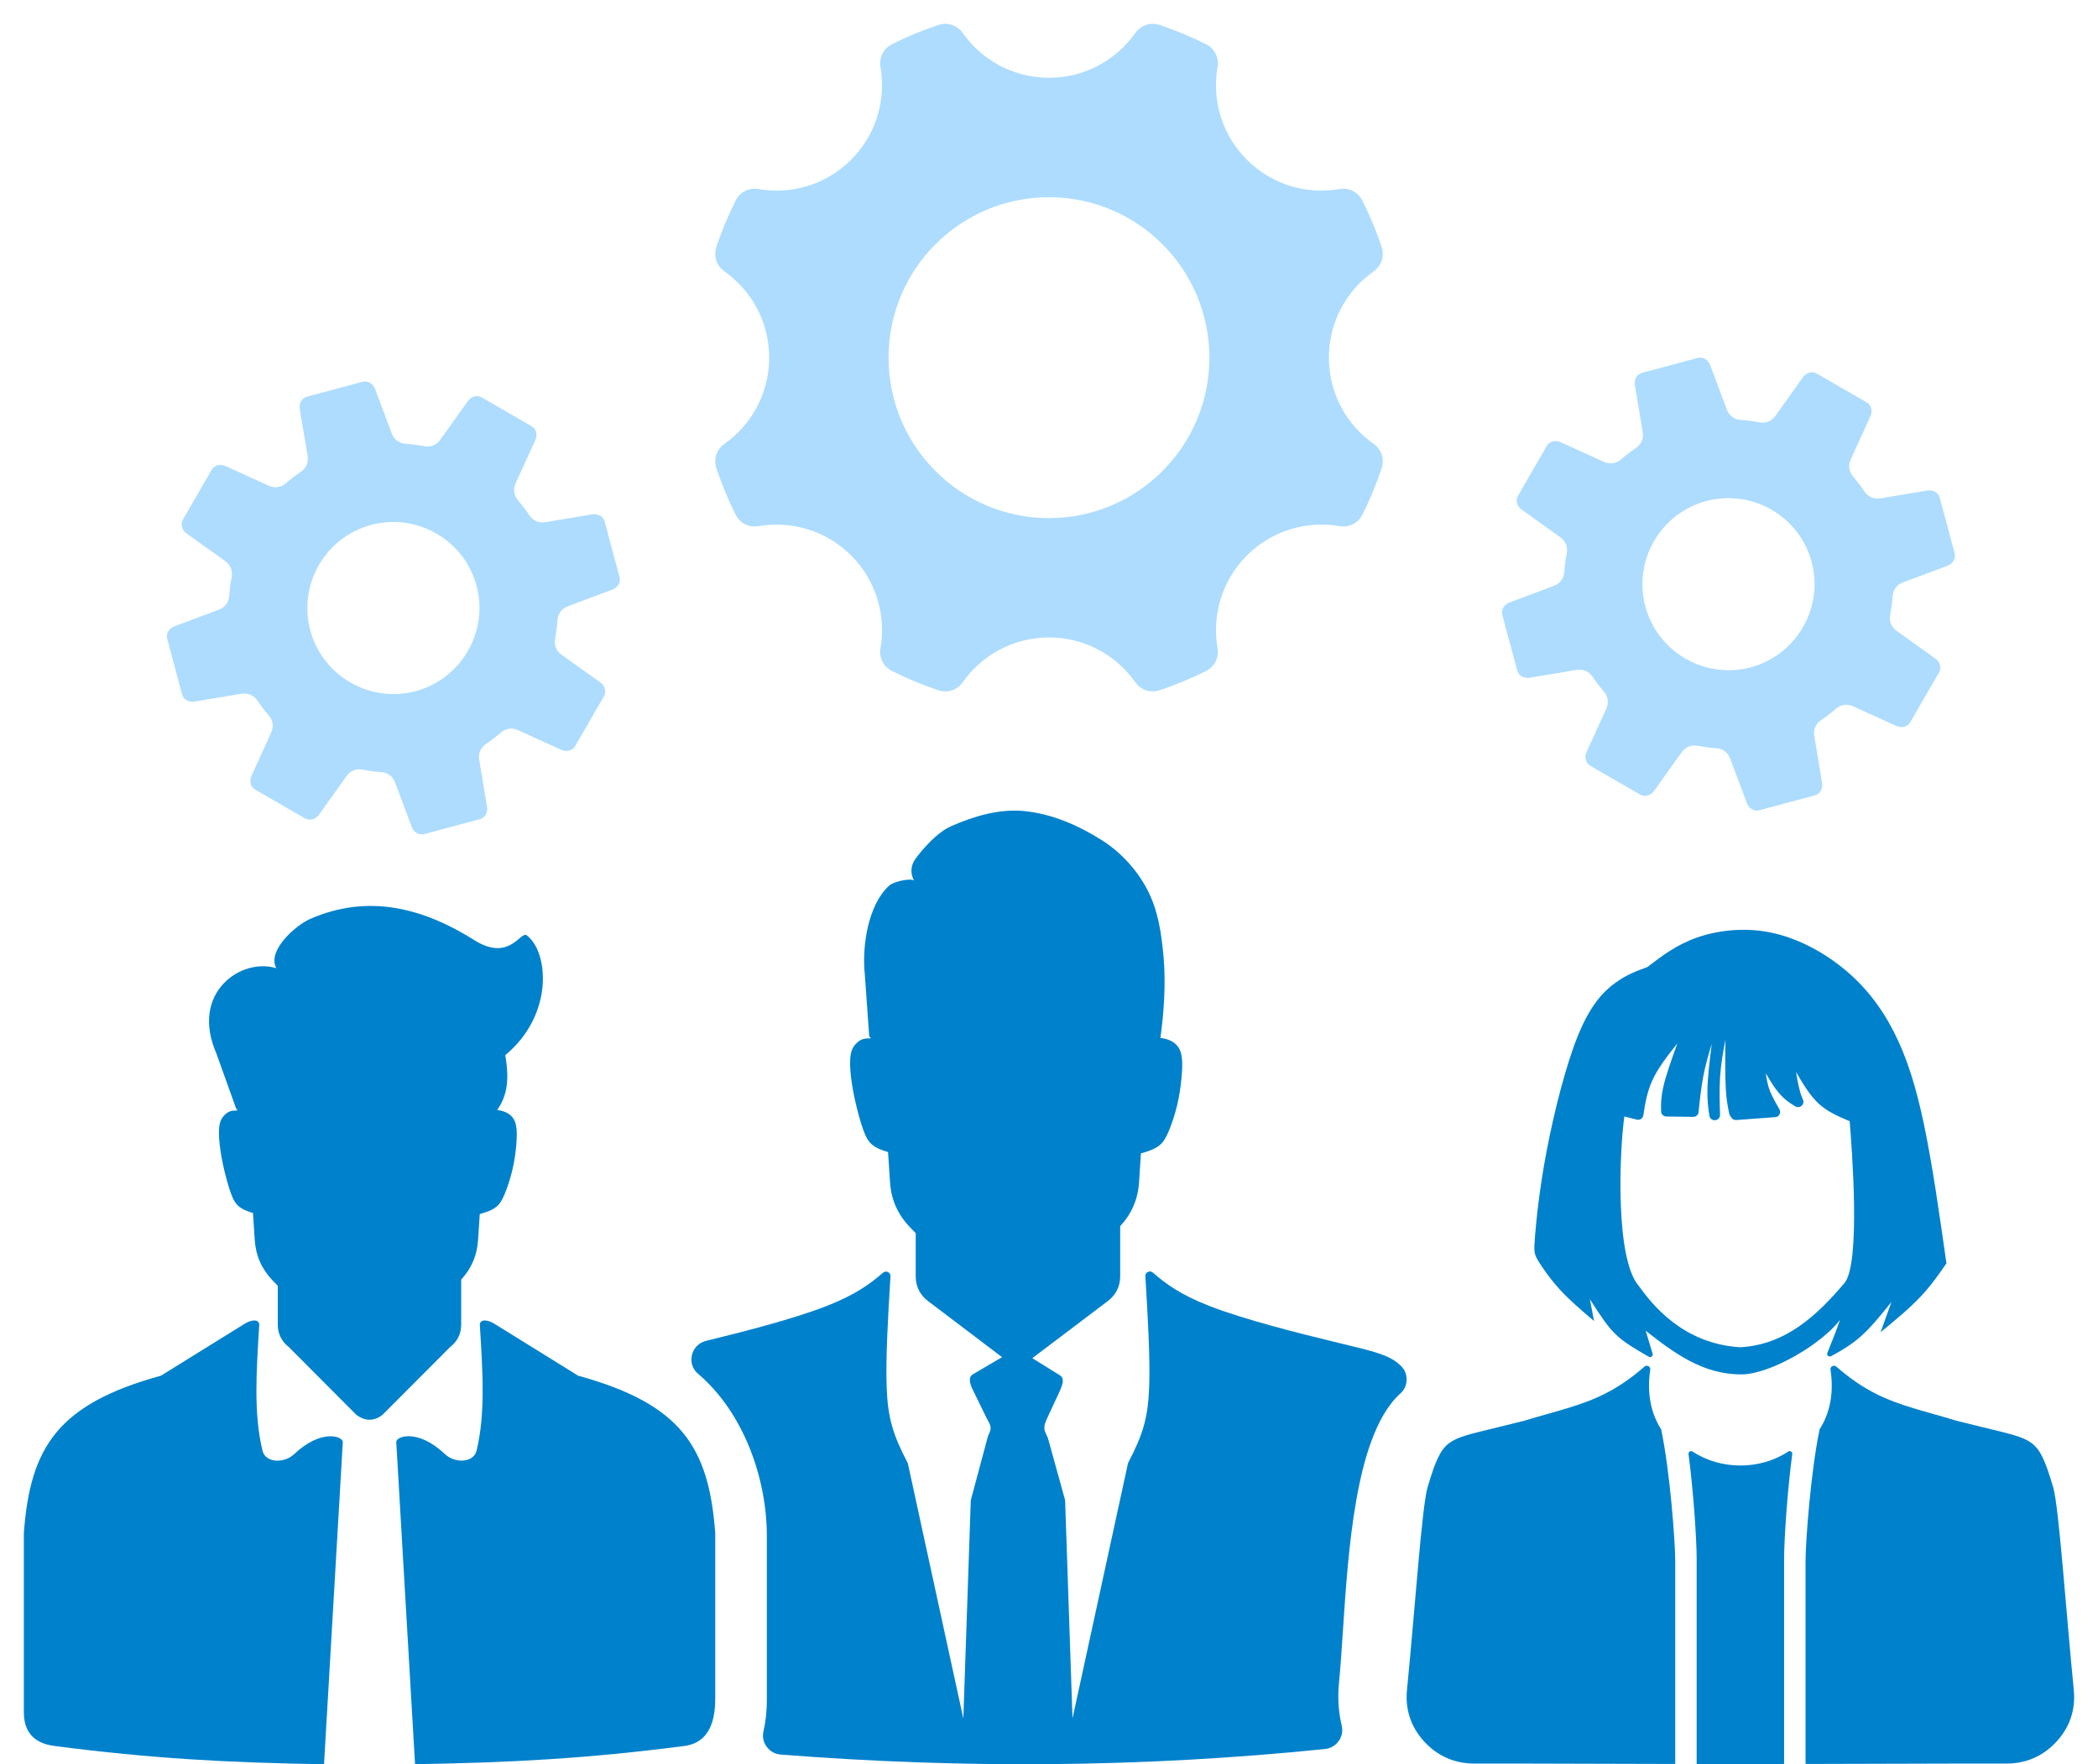
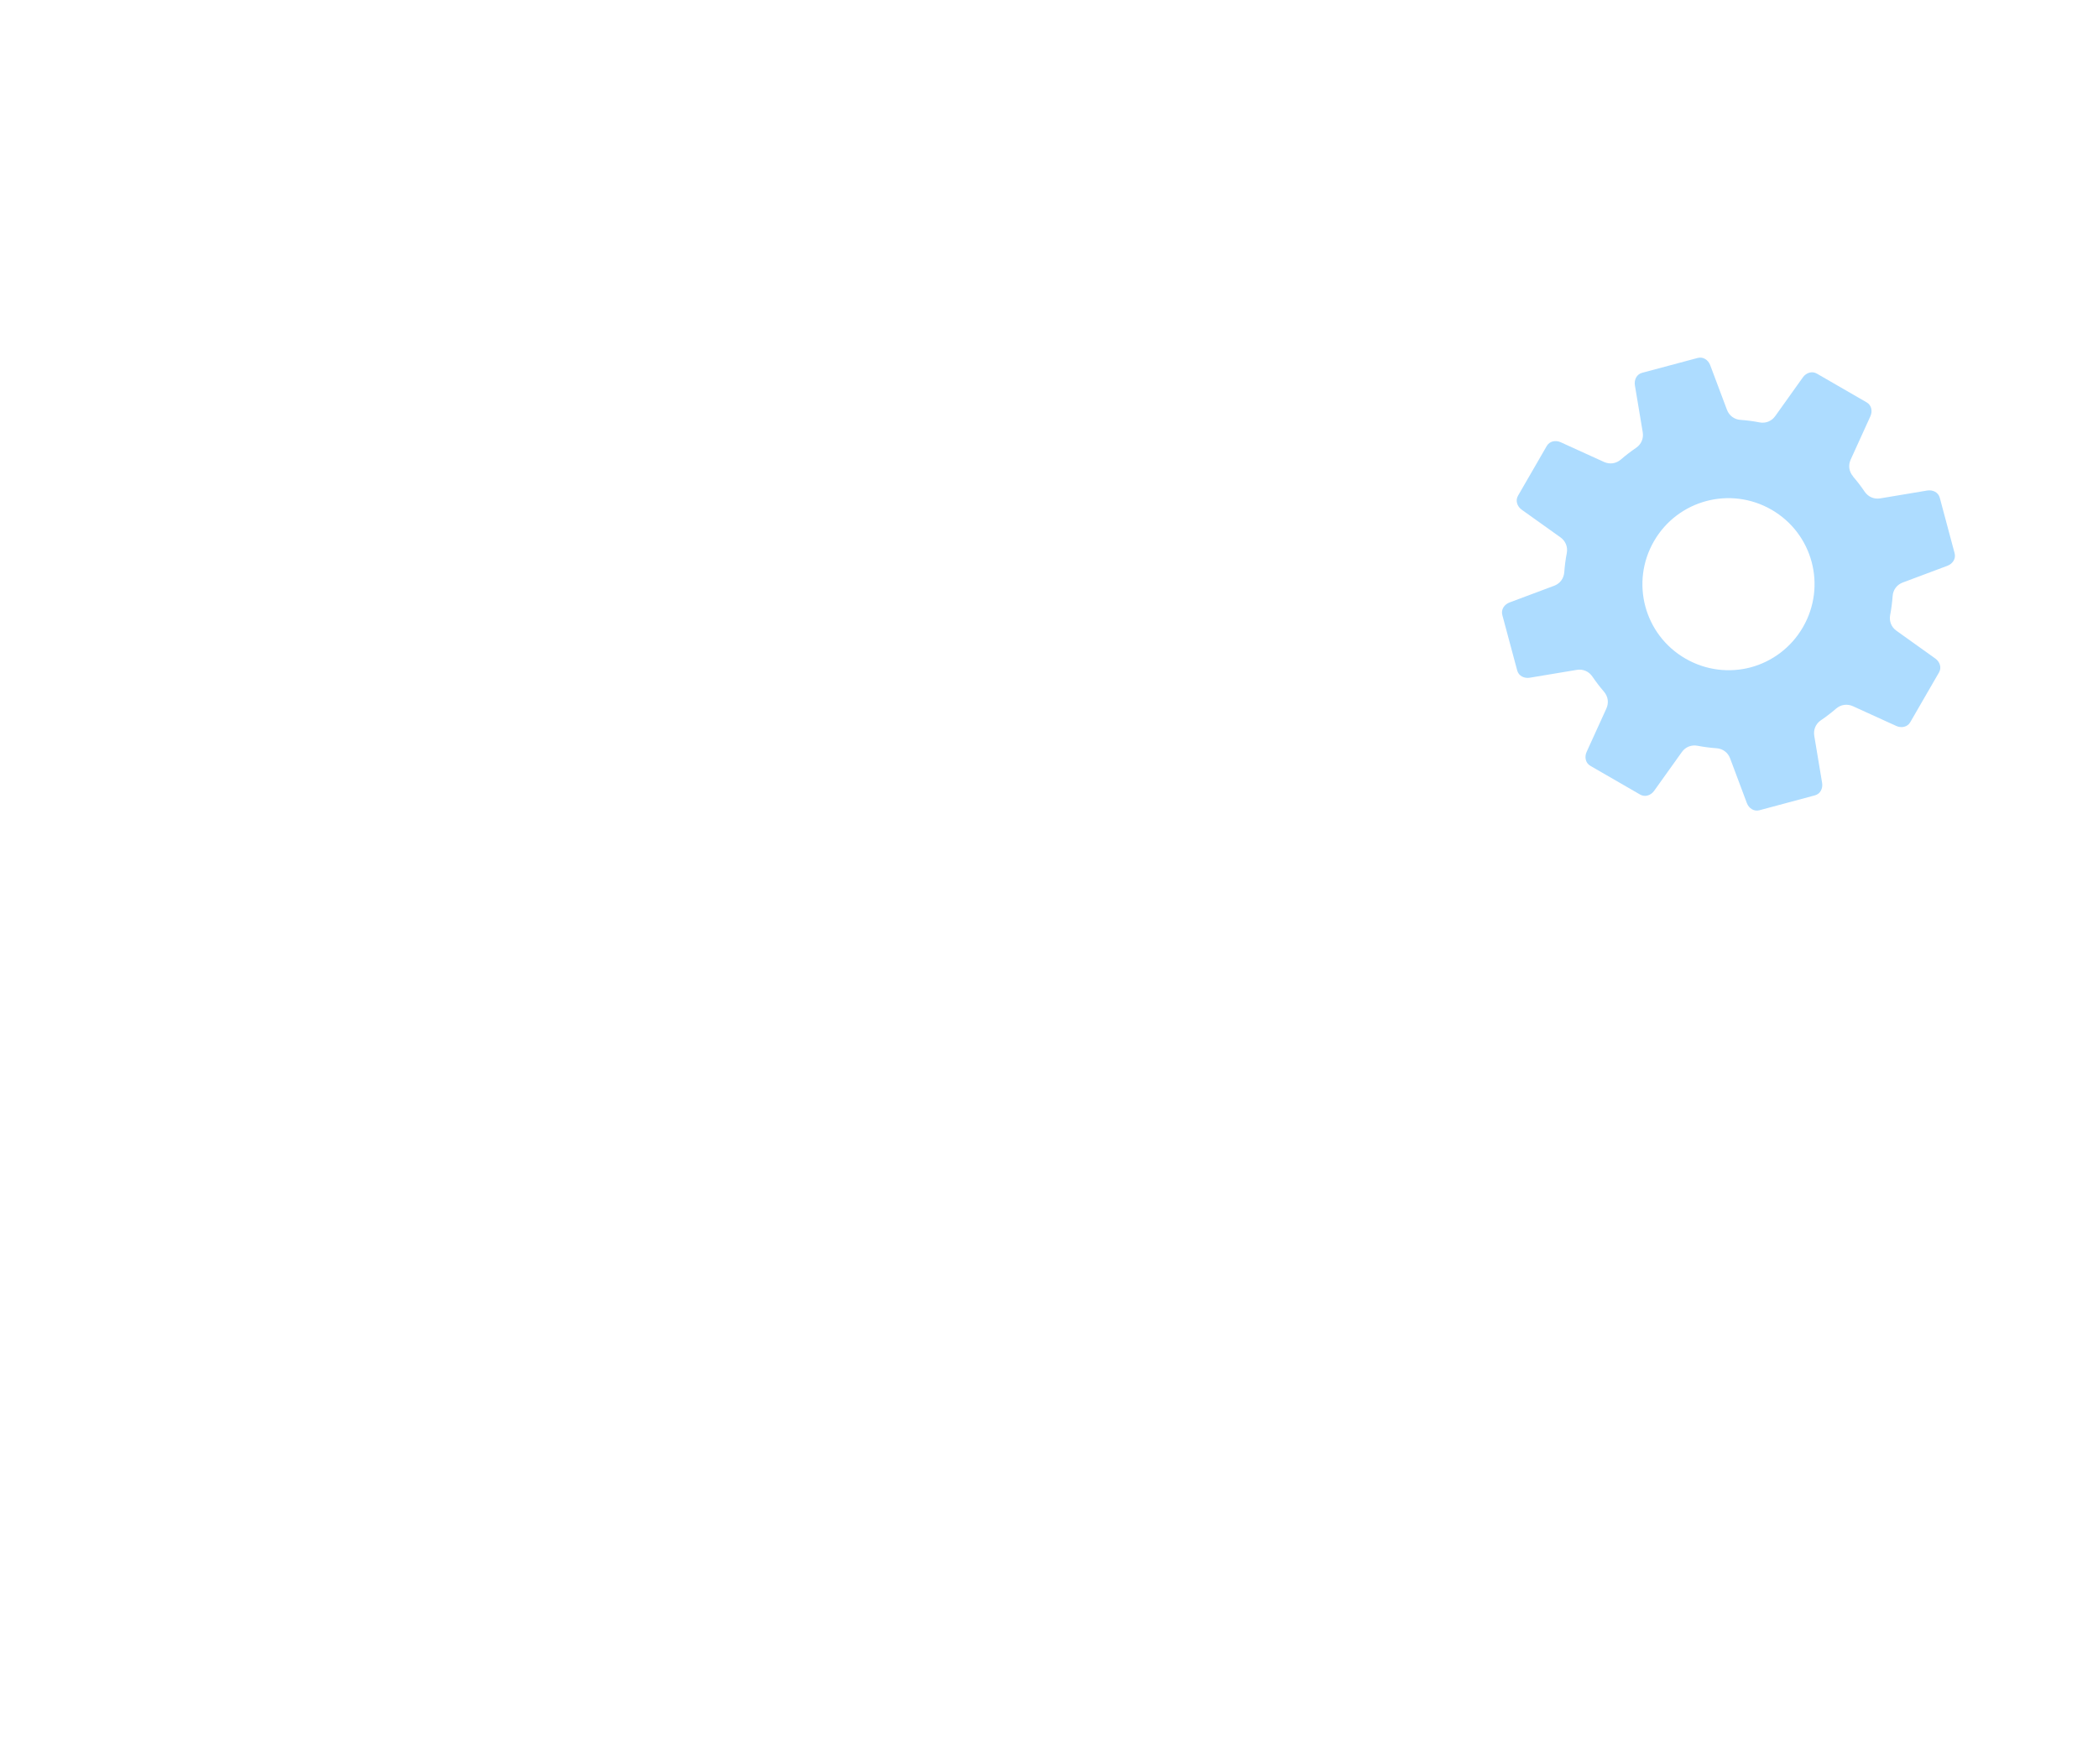
<svg xmlns="http://www.w3.org/2000/svg" width="88" height="74" viewBox="0 0 88 74" fill="none">
-   <path fill-rule="evenodd" clip-rule="evenodd" d="M37.239 48.321L37.221 48.315C36.966 48.239 36.755 48.153 36.595 48.023C36.436 47.895 36.33 47.725 36.208 47.389C36.086 47.054 35.951 46.552 35.854 46.105C35.757 45.655 35.697 45.26 35.67 44.915C35.645 44.569 35.649 44.276 35.732 44.047C35.815 43.818 36.036 43.633 36.191 43.587C36.345 43.539 36.427 43.568 36.496 43.552C36.566 43.535 36.461 43.497 36.459 43.463L36.274 40.873C36.15 39.685 36.409 37.958 37.293 37.149C37.502 36.958 38.212 36.83 38.34 36.933C38.21 36.697 38.15 36.355 38.419 35.995C38.688 35.634 39.293 34.916 39.908 34.648C40.852 34.235 41.912 33.92 42.939 34.018C44.104 34.127 45.237 34.619 46.22 35.243C47.011 35.746 47.686 36.481 48.117 37.305C48.578 38.183 48.717 39.137 48.81 40.19C48.901 41.234 48.823 42.488 48.672 43.539C48.786 43.547 48.897 43.572 48.999 43.61C49.22 43.692 49.421 43.837 49.516 44.11C49.611 44.382 49.597 44.781 49.562 45.18C49.525 45.577 49.467 45.974 49.371 46.374C49.274 46.773 49.139 47.176 49.017 47.46C48.895 47.746 48.788 47.916 48.63 48.044C48.469 48.172 48.258 48.26 48.003 48.336C47.957 48.349 47.906 48.363 47.856 48.376L47.777 49.592C47.73 50.303 47.469 50.908 46.986 51.431V53.535C46.986 53.955 46.806 54.316 46.467 54.572L43.301 56.968L44.454 57.685C44.676 57.815 44.556 58.109 44.454 58.344L43.986 59.349C43.875 59.601 43.736 59.821 43.844 60.071L43.955 60.322L44.676 62.925L44.986 72.078L47.315 61.368C47.941 60.174 48.154 59.473 48.202 58.172C48.245 56.978 48.148 55.276 48.042 53.53C48.036 53.453 48.079 53.385 48.148 53.35C48.218 53.318 48.297 53.328 48.357 53.379C48.887 53.843 49.52 54.306 50.715 54.774C52.175 55.344 54.475 55.922 55.955 56.281C57.435 56.64 58.096 56.779 58.564 57.123C58.64 57.178 58.711 57.239 58.777 57.308C58.934 57.47 59.007 57.664 58.999 57.888C58.992 58.111 58.903 58.3 58.736 58.451C58.212 58.924 57.81 59.645 57.498 60.513C56.45 63.431 56.419 68.027 56.164 70.58C56.102 71.198 56.141 71.805 56.278 72.383C56.332 72.616 56.288 72.836 56.148 73.03C56.009 73.225 55.812 73.337 55.572 73.362C47.966 74.141 40.357 74.192 32.752 73.595C32.508 73.576 32.307 73.465 32.163 73.272C32.018 73.08 31.972 72.857 32.024 72.622C32.119 72.204 32.165 71.763 32.165 71.309V64.427C32.165 61.994 31.183 59.241 29.283 57.626C29.047 57.426 28.951 57.132 29.024 56.833C29.098 56.533 29.318 56.316 29.62 56.241C31.102 55.88 33.278 55.327 34.678 54.778C35.873 54.31 36.506 53.846 37.036 53.385C37.094 53.333 37.175 53.322 37.245 53.356C37.314 53.389 37.355 53.457 37.351 53.535C37.243 55.279 37.148 56.981 37.191 58.178C37.237 59.477 37.452 60.177 38.078 61.374L40.407 72.084L40.719 62.929L41.442 60.233L41.51 60.078C41.62 59.826 41.489 59.699 41.369 59.452L40.808 58.304C40.696 58.073 40.585 57.777 40.808 57.645L42.032 56.926L38.928 54.575C38.591 54.32 38.409 53.959 38.409 53.539V51.725L38.177 51.484C37.657 50.948 37.38 50.326 37.332 49.588L37.249 48.328H37.247L37.239 48.321Z" fill="#0081CC" />
-   <path fill-rule="evenodd" clip-rule="evenodd" d="M10.605 50.876L10.589 50.873C10.362 50.805 10.171 50.726 10.027 50.61C9.885 50.494 9.79 50.342 9.681 50.04C9.572 49.739 9.449 49.288 9.361 48.882C9.274 48.477 9.221 48.12 9.196 47.809C9.173 47.498 9.176 47.231 9.252 47.025C9.326 46.818 9.525 46.652 9.663 46.61C9.801 46.567 9.875 46.594 9.937 46.577C9.998 46.562 9.906 46.527 9.904 46.496L9.077 44.191C7.952 41.612 10.148 40.152 11.59 40.612C11.187 39.872 12.409 38.811 12.997 38.55C15.471 37.463 17.804 38.098 19.977 39.484C21.386 40.315 21.837 39.046 22.09 39.231C23.003 39.899 23.258 42.546 21.193 44.258C21.399 45.436 21.212 46.033 20.854 46.564C20.957 46.569 21.055 46.593 21.148 46.627C21.347 46.701 21.526 46.832 21.611 47.077C21.695 47.322 21.685 47.681 21.654 48.04C21.621 48.4 21.57 48.757 21.481 49.116C21.393 49.475 21.273 49.838 21.164 50.094C21.055 50.353 20.959 50.506 20.817 50.621C20.673 50.737 20.485 50.816 20.255 50.884C20.212 50.898 20.169 50.909 20.124 50.921L20.052 52.015C20.01 52.656 19.778 53.201 19.344 53.672V55.568C19.344 55.946 19.182 56.27 18.879 56.502L16.041 59.347C15.864 59.483 15.683 59.55 15.496 59.55C15.319 59.55 15.136 59.483 14.949 59.346L12.117 56.504C11.816 56.272 11.652 55.948 11.652 55.569V53.934L11.444 53.718C10.979 53.235 10.73 52.676 10.685 52.01L10.611 50.874H10.609L10.605 50.876ZM10.874 55.568C10.877 55.498 10.841 55.436 10.778 55.407C10.693 55.367 10.494 55.382 10.272 55.519L6.751 57.703C2.452 58.886 1.265 60.672 1 64.311V71.824C1 72.938 1.784 73.17 2.304 73.237C6.378 73.763 9.517 73.934 13.591 74L14.379 60.488C14.393 60.251 13.482 59.911 12.337 60.994C11.919 61.392 11.134 61.365 11.01 60.847C10.634 59.291 10.753 57.537 10.874 55.566V55.568ZM20.126 55.568C20.122 55.498 20.16 55.436 20.222 55.407C20.307 55.367 20.506 55.382 20.728 55.519L24.249 57.703C28.548 58.886 29.735 60.672 30 64.311V71.274C30 72.869 29.216 73.168 28.696 73.236C24.622 73.761 21.483 73.932 17.409 73.998L16.621 60.486C16.607 60.249 17.518 59.909 18.663 60.992C19.081 61.39 19.866 61.363 19.99 60.846C20.366 59.289 20.247 57.535 20.126 55.564V55.568Z" fill="#0081CC" />
-   <path fill-rule="evenodd" clip-rule="evenodd" d="M75.004 60.886C73.825 61.667 72.175 61.665 70.996 60.886C70.96 60.861 70.914 60.861 70.876 60.884C70.838 60.906 70.819 60.948 70.825 60.991C71.047 62.695 71.166 64.633 71.166 65.392V74C72.39 73.996 73.612 73.993 74.834 73.989V65.392C74.834 64.632 74.953 62.693 75.175 60.989C75.181 60.946 75.162 60.906 75.124 60.882C75.086 60.859 75.04 60.859 75.004 60.884V60.886ZM69.319 56.784C69.222 56.46 69.123 56.138 69.028 55.818C70.223 56.756 71.434 57.659 73.058 57.648C74.267 57.639 76.428 56.368 77.18 55.357C77.018 55.828 76.834 56.289 76.647 56.748C76.63 56.792 76.641 56.839 76.675 56.871C76.712 56.903 76.761 56.908 76.803 56.886C77.214 56.665 77.62 56.426 78.002 56.097C78.469 55.694 78.901 55.152 79.335 54.612C79.183 55.035 79.033 55.457 78.882 55.879C79.474 55.391 80.066 54.904 80.525 54.422C80.986 53.94 81.315 53.465 81.643 52.991C81.348 50.917 81.051 48.842 80.706 47.192C80.362 45.541 79.966 44.312 79.427 43.261C78.888 42.211 78.203 41.339 77.315 40.618C76.428 39.896 75.335 39.325 74.237 39.107C73.138 38.889 72.034 39.026 71.175 39.327C70.316 39.63 69.705 40.097 69.094 40.566C68.66 40.722 68.226 40.878 67.739 41.236C67.251 41.593 66.712 42.153 66.196 43.414C65.68 44.675 65.187 46.638 64.877 48.257C64.569 49.876 64.443 51.15 64.388 51.83C64.332 52.509 64.346 52.594 64.515 52.876C64.686 53.159 65.014 53.641 65.433 54.096C65.85 54.552 66.356 54.981 66.863 55.41C66.804 55.105 66.745 54.798 66.686 54.493C67.636 55.98 67.771 56.106 69.157 56.908C69.197 56.931 69.245 56.929 69.281 56.901C69.317 56.873 69.332 56.827 69.319 56.784ZM68.127 46.828C68.304 46.873 68.479 46.919 68.656 46.962C68.719 46.977 68.78 46.968 68.833 46.932C68.888 46.896 68.921 46.845 68.93 46.781C69.001 46.29 69.088 45.802 69.298 45.336C69.541 44.794 69.949 44.28 70.356 43.766C70.113 44.441 69.869 45.117 69.759 45.629C69.669 46.038 69.663 46.341 69.675 46.621C69.679 46.738 69.776 46.83 69.894 46.832C70.271 46.838 70.646 46.842 71.023 46.847C71.137 46.847 71.234 46.764 71.246 46.65C71.299 46.132 71.354 45.62 71.44 45.168C71.535 44.658 71.666 44.223 71.798 43.786C71.712 44.483 71.626 45.178 71.617 45.718C71.609 46.154 71.651 46.488 71.701 46.802C71.71 46.862 71.741 46.911 71.792 46.947C71.843 46.983 71.899 46.994 71.961 46.983H71.967C72.076 46.962 72.15 46.87 72.146 46.761C72.129 46.218 72.116 45.68 72.148 45.183C72.184 44.628 72.276 44.12 72.369 43.613C72.363 44.368 72.356 45.121 72.386 45.648C72.415 46.149 72.475 46.444 72.536 46.728C72.544 46.761 72.555 46.785 72.575 46.811C72.594 46.838 72.612 46.864 72.632 46.89C72.677 46.953 72.748 46.984 72.828 46.979C73.372 46.939 73.917 46.898 74.463 46.858C74.541 46.853 74.606 46.811 74.642 46.742C74.678 46.674 74.676 46.597 74.638 46.531C74.486 46.271 74.349 46.021 74.257 45.802C74.132 45.499 74.1 45.258 74.067 45.019C74.292 45.403 74.515 45.787 74.844 46.079C74.983 46.202 75.139 46.309 75.308 46.407C75.392 46.456 75.495 46.446 75.569 46.38C75.642 46.316 75.665 46.217 75.625 46.128C75.609 46.096 75.596 46.064 75.583 46.03C75.465 45.727 75.398 45.345 75.333 44.961C75.623 45.456 75.912 45.949 76.287 46.294C76.662 46.638 77.123 46.834 77.584 47.028C77.679 48.191 78.052 53.016 77.363 53.819C76.222 55.165 74.916 56.398 73.001 56.511C70.572 56.368 69.284 54.691 68.732 53.93C67.748 52.784 67.921 48.353 68.133 46.832L68.127 46.828ZM82.001 73.972H84.156C84.988 73.972 85.704 73.657 86.262 73.049C86.82 72.439 87.065 71.705 86.985 70.887C86.663 67.655 86.361 63.209 86.123 62.393C85.778 61.217 85.567 60.792 85.205 60.524C84.841 60.257 84.327 60.148 83.177 59.867L82.066 59.593C81.393 59.387 80.807 59.235 80.264 59.069C79.124 58.723 78.176 58.329 77.024 57.322C76.978 57.283 76.917 57.275 76.862 57.3C76.807 57.326 76.776 57.379 76.78 57.439C76.934 58.467 76.74 59.304 76.323 59.952C75.958 61.682 75.733 64.645 75.733 65.486V73.989C77.818 73.983 79.906 73.977 82.003 73.972H82.001ZM63.999 73.972H61.844C61.012 73.972 60.296 73.657 59.738 73.049C59.18 72.439 58.935 71.705 59.015 70.887C59.337 67.655 59.639 63.209 59.877 62.393C60.222 61.217 60.433 60.792 60.795 60.524C61.159 60.257 61.671 60.148 62.823 59.867L63.934 59.593C64.607 59.387 65.193 59.235 65.736 59.069C66.876 58.723 67.824 58.329 68.976 57.322C69.022 57.283 69.083 57.275 69.138 57.3C69.193 57.326 69.224 57.379 69.22 57.439C69.066 58.467 69.26 59.304 69.677 59.952C70.042 61.682 70.267 64.645 70.267 65.486V73.989C68.182 73.983 66.094 73.977 63.997 73.972H63.999Z" fill="#0081CC" />
-   <path fill-rule="evenodd" clip-rule="evenodd" d="M48.64 1.048C49.312 1.271 49.961 1.541 50.585 1.854C50.946 2.035 51.138 2.416 51.069 2.813C50.832 4.183 51.241 5.643 52.3 6.7C53.357 7.757 54.817 8.168 56.187 7.931C56.585 7.863 56.965 8.055 57.146 8.415C57.459 9.039 57.729 9.69 57.952 10.36C58.08 10.743 57.947 11.148 57.617 11.381C56.481 12.181 55.74 13.504 55.74 15C55.74 16.496 56.481 17.819 57.617 18.619C57.947 18.852 58.08 19.257 57.952 19.64C57.729 20.312 57.459 20.961 57.146 21.585C56.965 21.945 56.584 22.137 56.187 22.069C54.817 21.832 53.357 22.242 52.3 23.3C51.243 24.357 50.832 25.817 51.069 27.187C51.138 27.585 50.946 27.965 50.585 28.146C49.961 28.459 49.311 28.729 48.64 28.952C48.258 29.08 47.852 28.947 47.62 28.616C46.819 27.48 45.495 26.737 44.001 26.737C42.506 26.737 41.182 27.479 40.382 28.616C40.149 28.945 39.744 29.08 39.361 28.952C38.689 28.729 38.04 28.459 37.416 28.146C37.056 27.965 36.864 27.585 36.932 27.187C37.169 25.817 36.758 24.357 35.701 23.3C34.644 22.242 33.184 21.832 31.814 22.069C31.416 22.137 31.036 21.945 30.855 21.585C30.543 20.961 30.272 20.31 30.048 19.64C29.92 19.257 30.053 18.852 30.384 18.619C31.521 17.819 32.263 16.495 32.263 15C32.263 13.505 31.521 12.181 30.384 11.381C30.055 11.148 29.92 10.743 30.048 10.36C30.271 9.688 30.541 9.039 30.855 8.415C31.036 8.055 31.418 7.863 31.814 7.931C33.184 8.168 34.644 7.757 35.701 6.7C36.758 5.643 37.169 4.183 36.932 2.813C36.864 2.415 37.056 2.035 37.416 1.854C38.04 1.541 38.691 1.271 39.361 1.048C39.744 0.92 40.149 1.053 40.382 1.384C41.182 2.52 42.505 3.263 44.001 3.263C45.497 3.263 46.819 2.52 47.62 1.384C47.852 1.055 48.258 0.922 48.64 1.048ZM43.999 8.272C47.716 8.272 50.728 11.286 50.728 15.001C50.728 18.717 47.715 21.732 43.999 21.732C40.284 21.732 37.27 18.72 37.27 15.001C37.27 11.283 40.284 8.272 43.999 8.272Z" fill="#ADDCFF" />
  <path fill-rule="evenodd" clip-rule="evenodd" d="M77.724 19.986C77.901 20.19 78.063 20.403 78.213 20.624C78.362 20.842 78.608 20.948 78.868 20.904L80.838 20.575C81.07 20.537 81.303 20.65 81.363 20.877C81.57 21.654 81.778 22.43 81.986 23.206C82.047 23.435 81.904 23.649 81.683 23.732L79.811 24.433C79.564 24.525 79.404 24.74 79.386 25.004C79.367 25.27 79.332 25.535 79.282 25.799C79.234 26.058 79.332 26.306 79.548 26.458L81.174 27.62C81.366 27.757 81.45 28.001 81.331 28.206C80.929 28.902 80.528 29.598 80.125 30.293C80.007 30.498 79.755 30.548 79.539 30.45L77.721 29.622C77.48 29.513 77.216 29.55 77.016 29.722C76.812 29.897 76.6 30.061 76.38 30.209C76.161 30.358 76.056 30.603 76.099 30.864L76.428 32.837C76.467 33.069 76.353 33.301 76.126 33.361C75.35 33.568 74.573 33.777 73.797 33.986C73.568 34.047 73.354 33.904 73.271 33.683L72.569 31.81C72.478 31.563 72.262 31.403 71.998 31.385C71.733 31.366 71.467 31.331 71.203 31.281C70.945 31.231 70.696 31.331 70.544 31.545L69.382 33.171C69.245 33.363 69.001 33.446 68.795 33.328C68.099 32.925 67.403 32.525 66.708 32.123C66.503 32.004 66.453 31.752 66.551 31.537L67.379 29.719C67.488 29.478 67.451 29.214 67.279 29.014C67.104 28.81 66.942 28.598 66.792 28.378C66.643 28.159 66.397 28.054 66.137 28.098L64.163 28.427C63.931 28.465 63.699 28.351 63.639 28.124C63.432 27.348 63.223 26.572 63.014 25.796C62.953 25.567 63.096 25.353 63.317 25.27L65.187 24.57C65.434 24.478 65.594 24.263 65.613 23.999C65.633 23.734 65.666 23.467 65.718 23.201C65.768 22.942 65.668 22.694 65.454 22.54L63.829 21.38C63.637 21.243 63.554 20.999 63.672 20.794C64.075 20.098 64.475 19.402 64.878 18.707C64.996 18.502 65.249 18.452 65.464 18.55L67.281 19.377C67.521 19.485 67.785 19.448 67.986 19.275C68.189 19.099 68.403 18.936 68.623 18.786C68.842 18.637 68.947 18.392 68.904 18.131L68.575 16.161C68.537 15.929 68.65 15.697 68.879 15.637C69.655 15.43 70.432 15.221 71.208 15.014C71.437 14.953 71.651 15.096 71.734 15.317L72.436 17.186C72.528 17.433 72.743 17.594 73.005 17.612C73.271 17.63 73.538 17.665 73.802 17.717C74.061 17.767 74.309 17.667 74.461 17.453L75.622 15.827C75.759 15.635 76.002 15.552 76.208 15.671C76.904 16.073 77.601 16.474 78.295 16.876C78.501 16.994 78.551 17.246 78.452 17.462L77.626 19.278C77.517 19.518 77.554 19.782 77.728 19.983L77.724 19.986ZM74.303 21.378C73.439 20.881 72.456 20.779 71.566 21.018C70.676 21.256 69.874 21.836 69.376 22.699C68.378 24.428 68.967 26.627 70.697 27.625C71.562 28.124 72.546 28.228 73.436 27.991C74.324 27.752 75.126 27.169 75.625 26.305C76.624 24.575 76.034 22.377 74.304 21.378H74.303Z" fill="#ADDCFF" />
-   <path fill-rule="evenodd" clip-rule="evenodd" d="M21.724 20.986C21.901 21.19 22.063 21.403 22.213 21.624C22.362 21.842 22.608 21.948 22.868 21.904L24.838 21.575C25.07 21.537 25.303 21.65 25.363 21.877C25.57 22.654 25.779 23.43 25.986 24.206C26.047 24.435 25.904 24.649 25.683 24.732L23.811 25.433C23.564 25.525 23.404 25.74 23.386 26.004C23.367 26.27 23.332 26.535 23.282 26.799C23.234 27.058 23.332 27.306 23.548 27.458L25.174 28.62C25.366 28.757 25.45 29.001 25.331 29.206C24.929 29.902 24.528 30.598 24.125 31.293C24.007 31.498 23.755 31.548 23.539 31.45L21.721 30.622C21.48 30.513 21.216 30.55 21.016 30.722C20.812 30.897 20.6 31.061 20.38 31.209C20.161 31.358 20.056 31.603 20.099 31.864L20.428 33.837C20.467 34.069 20.353 34.301 20.124 34.361C19.348 34.568 18.571 34.777 17.795 34.986C17.566 35.047 17.352 34.904 17.269 34.683L16.568 32.81C16.476 32.563 16.26 32.403 15.996 32.385C15.731 32.366 15.466 32.331 15.202 32.281C14.943 32.231 14.694 32.331 14.542 32.545L13.38 34.171C13.243 34.363 12.999 34.446 12.794 34.328C12.097 33.925 11.401 33.525 10.707 33.123C10.501 33.004 10.451 32.752 10.55 32.537L11.378 30.719C11.486 30.478 11.45 30.214 11.277 30.014C11.102 29.81 10.94 29.598 10.79 29.378C10.641 29.159 10.396 29.054 10.135 29.098L8.162 29.427C7.929 29.465 7.697 29.351 7.637 29.124C7.43 28.348 7.221 27.572 7.014 26.796C6.953 26.567 7.096 26.353 7.317 26.27L9.187 25.57C9.434 25.478 9.594 25.263 9.613 24.999C9.633 24.734 9.666 24.467 9.718 24.201C9.768 23.942 9.668 23.694 9.454 23.54L7.829 22.38C7.637 22.243 7.554 21.999 7.672 21.794C8.075 21.098 8.476 20.402 8.878 19.707C8.997 19.502 9.249 19.452 9.464 19.55L11.281 20.377C11.521 20.485 11.785 20.448 11.986 20.275C12.189 20.099 12.403 19.936 12.623 19.786C12.842 19.637 12.947 19.392 12.904 19.131L12.575 17.161C12.537 16.929 12.65 16.697 12.877 16.637C13.654 16.43 14.43 16.221 15.207 16.014C15.435 15.953 15.649 16.096 15.733 16.317L16.434 18.186C16.526 18.433 16.741 18.594 17.003 18.612C17.269 18.63 17.536 18.665 17.8 18.717C18.059 18.767 18.308 18.667 18.461 18.453L19.622 16.827C19.759 16.635 20.003 16.552 20.208 16.671C20.904 17.073 21.601 17.474 22.295 17.876C22.501 17.994 22.551 18.246 22.452 18.462L21.626 20.278C21.517 20.518 21.554 20.782 21.727 20.983L21.724 20.986ZM18.303 22.378C17.439 21.881 16.456 21.779 15.566 22.018C14.676 22.256 13.874 22.836 13.377 23.699C12.378 25.428 12.967 27.627 14.697 28.625C15.562 29.124 16.546 29.228 17.436 28.991C18.324 28.752 19.126 28.169 19.625 27.305C20.624 25.575 20.034 23.377 18.304 22.378H18.303Z" fill="#ADDCFF" />
</svg>